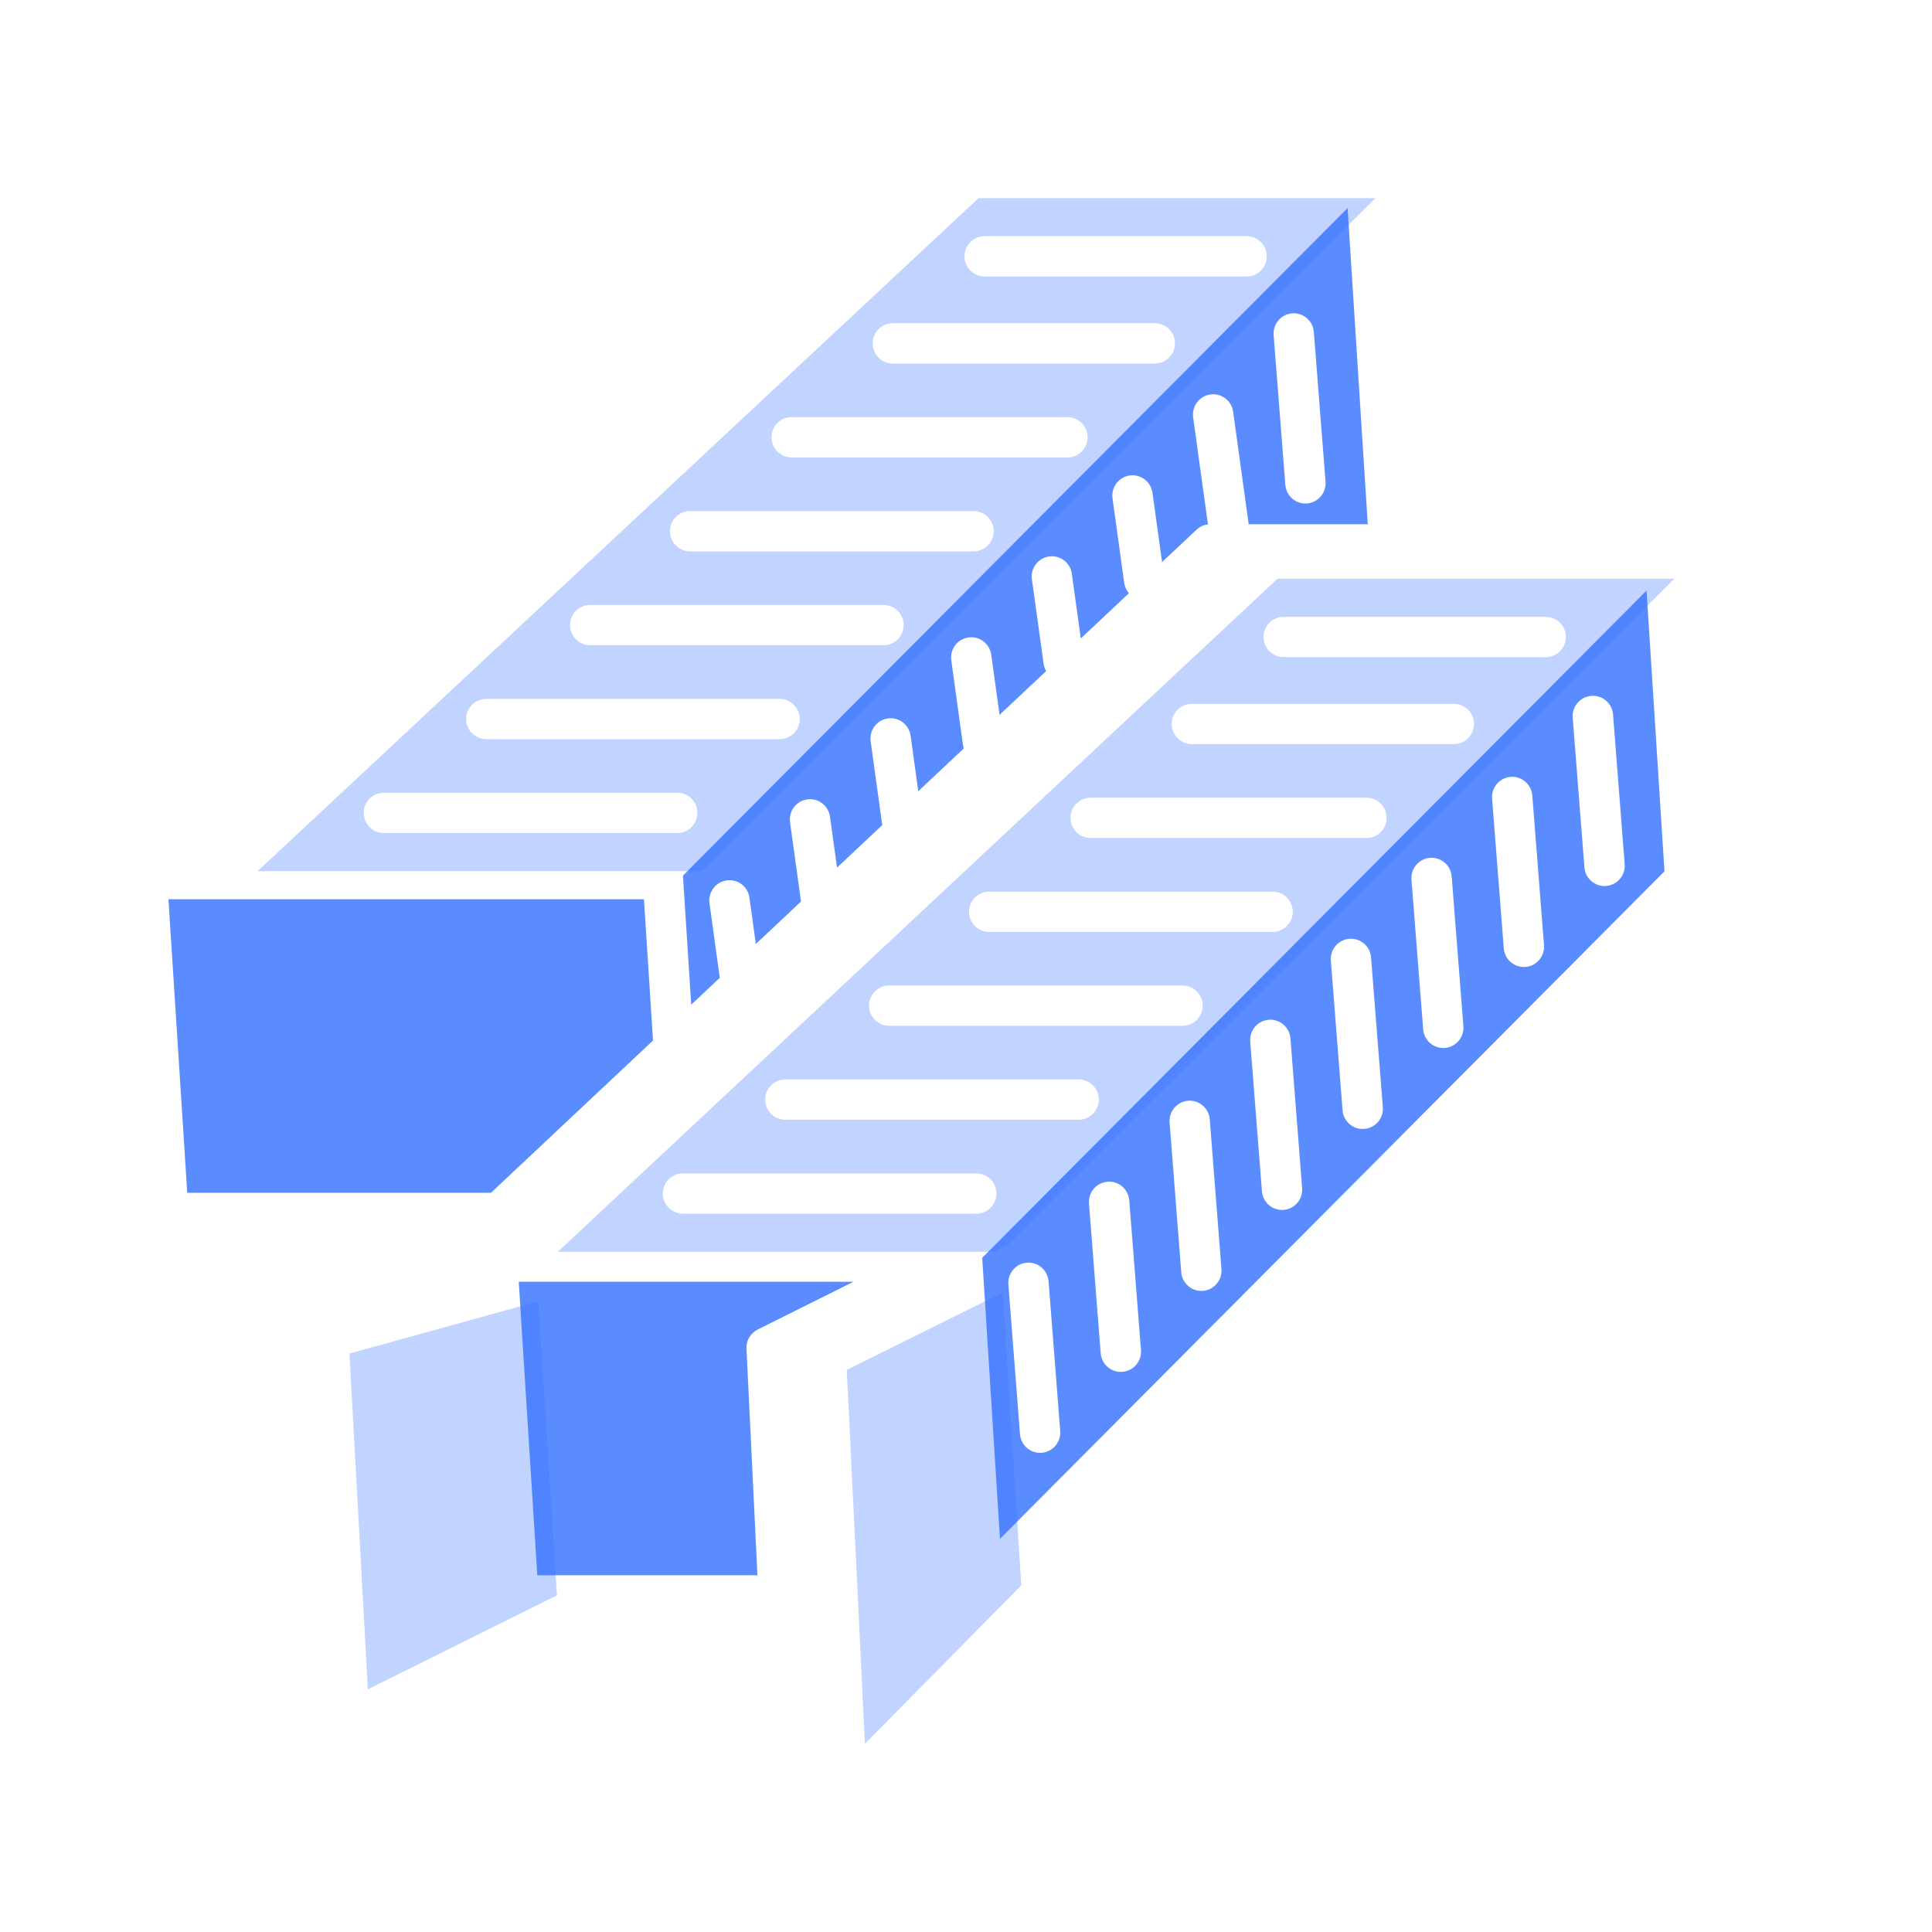
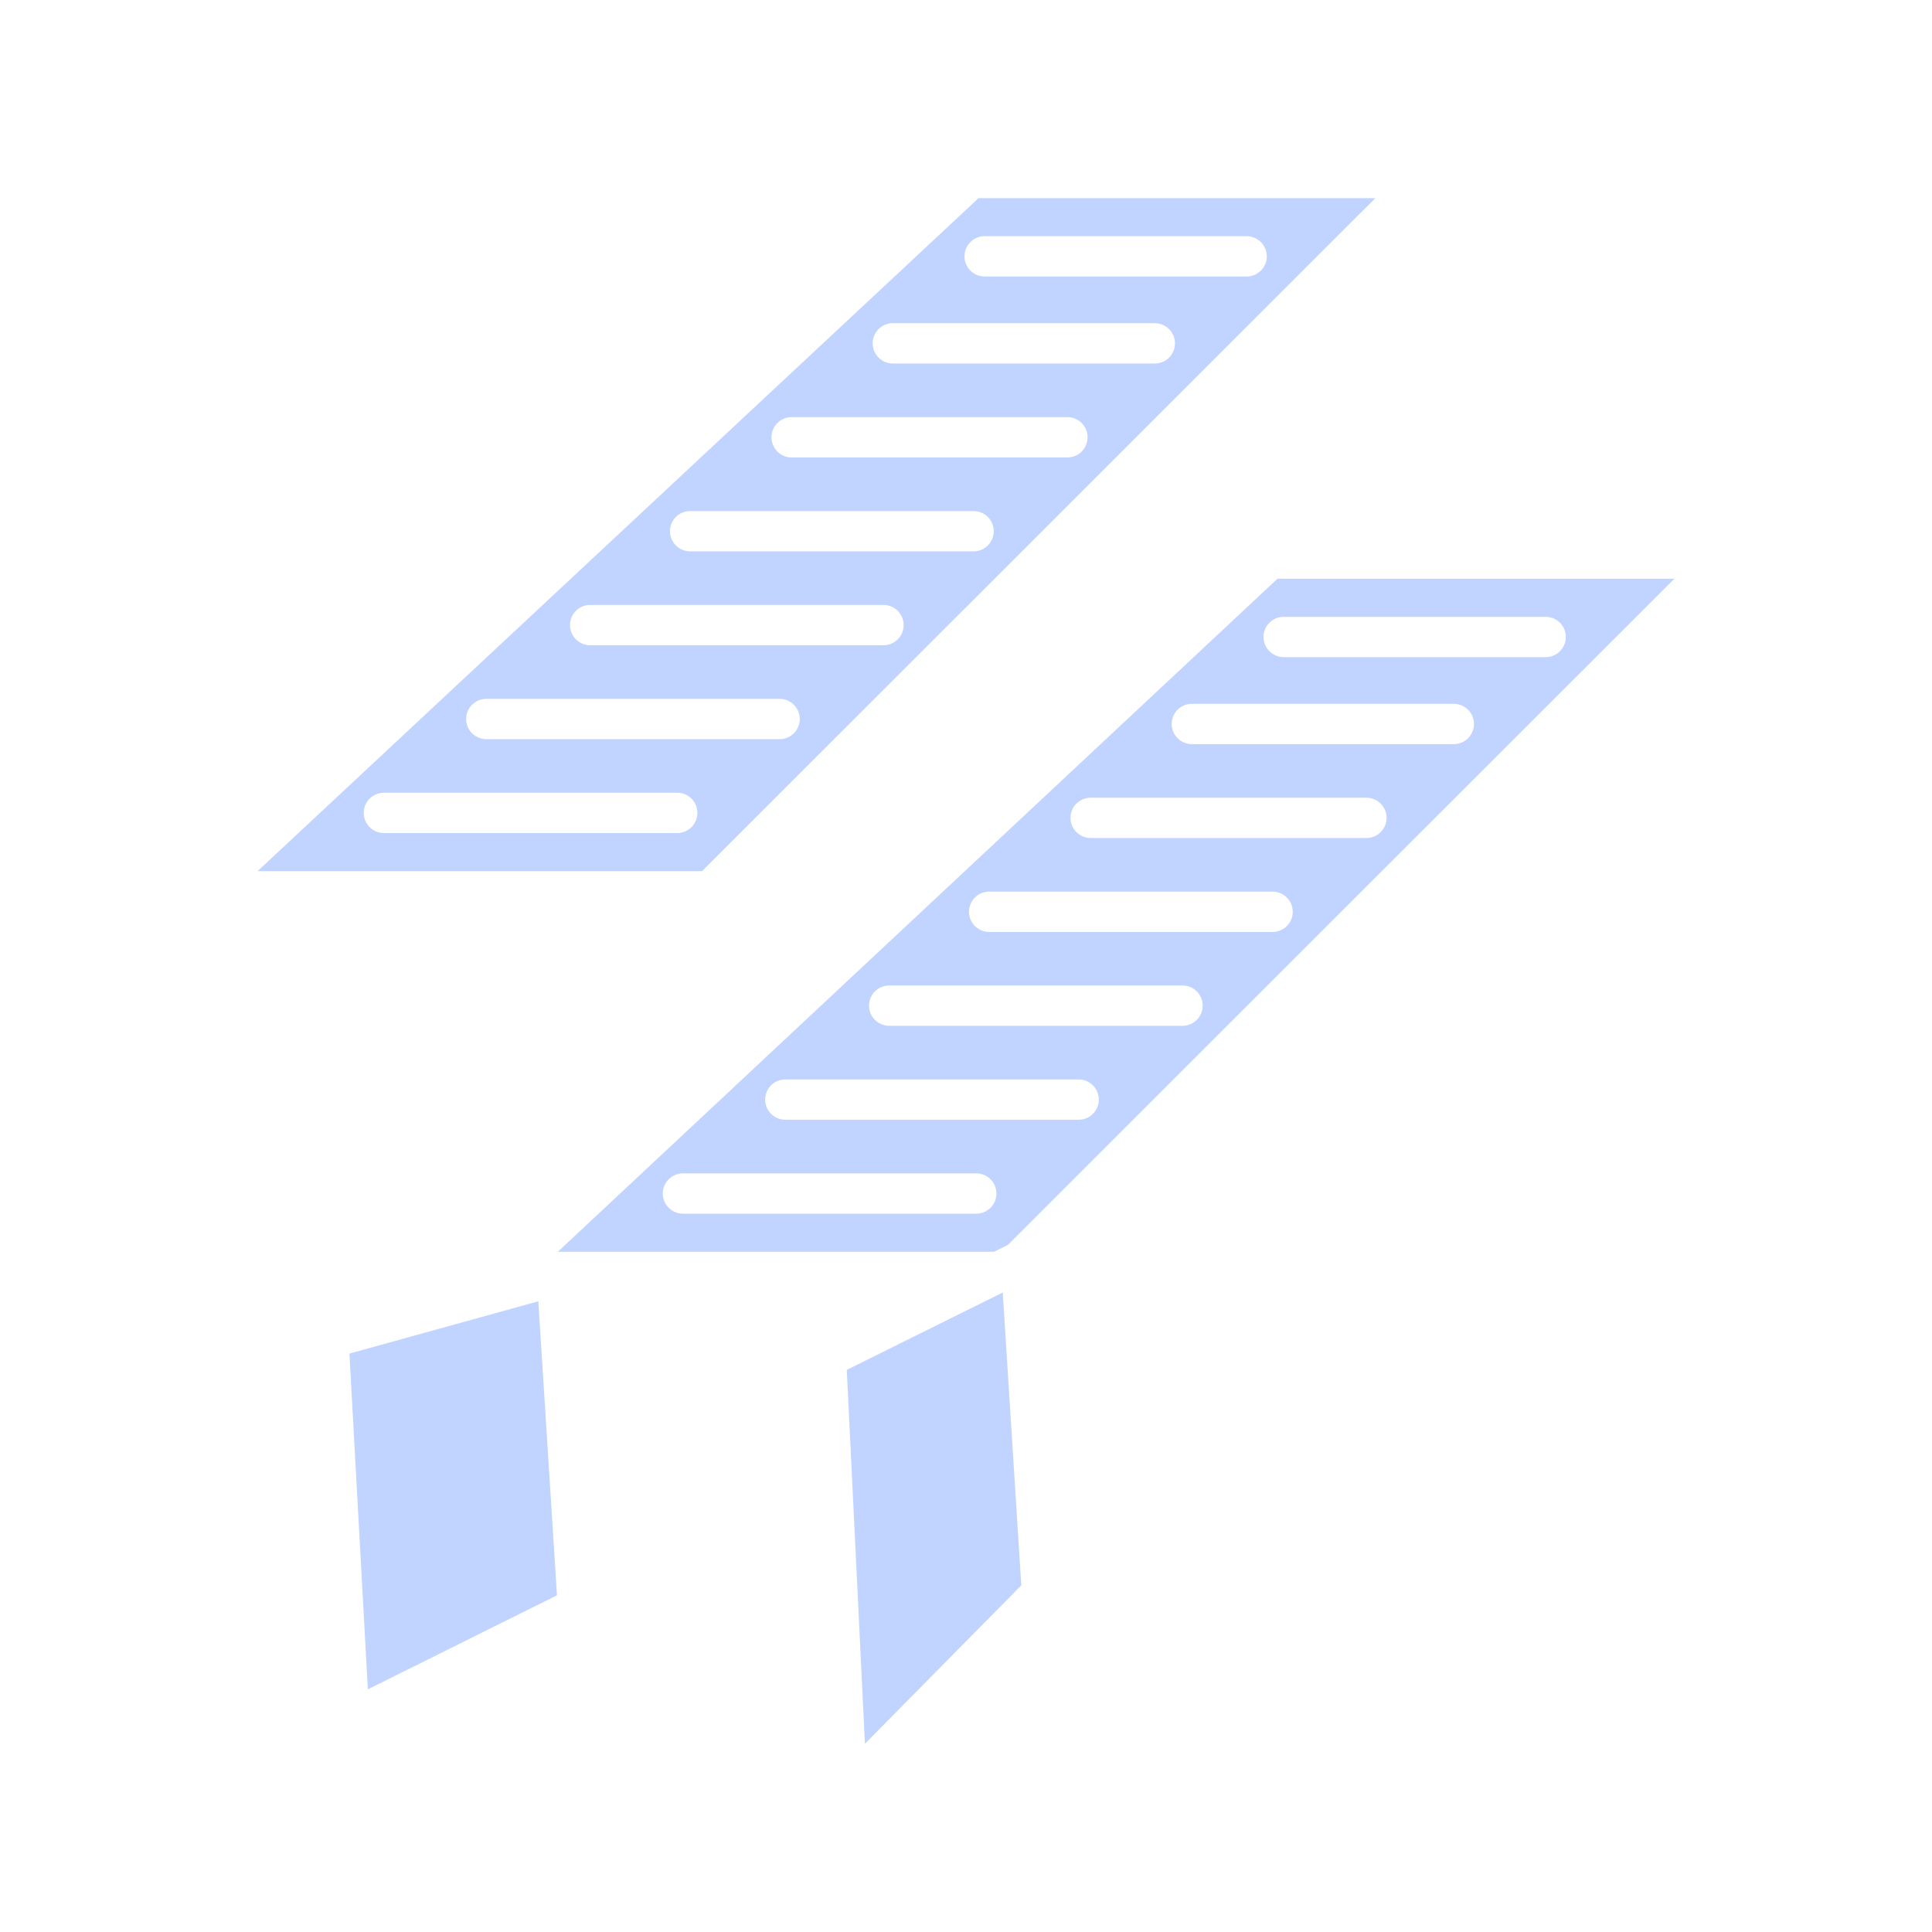
<svg xmlns="http://www.w3.org/2000/svg" width="195" height="195" viewBox="0 0 195 195" fill="none">
  <path fill-rule="evenodd" clip-rule="evenodd" d="M35.269 136.619L54.335 131.342L56.215 161.019L37.128 170.507L35.269 136.619ZM59.567 65.126H89.171C90.297 65.126 91.207 64.217 91.207 63.091C91.207 61.972 90.297 61.056 89.171 61.056H59.567C58.441 61.056 57.531 61.972 57.531 63.091C57.531 64.217 58.447 65.126 59.567 65.126ZM99.383 27.907H125.825C126.945 27.907 127.861 26.999 127.861 25.873C127.861 24.754 126.945 23.838 125.825 23.838H99.383C98.257 23.838 97.347 24.754 97.347 25.873C97.347 26.999 98.257 27.907 99.383 27.907ZM79.902 46.171H107.736C108.862 46.171 109.771 45.262 109.771 44.136C109.771 43.01 108.862 42.102 107.736 42.102H79.902C78.776 42.102 77.867 43.01 77.867 44.136C77.867 45.255 78.776 46.171 79.902 46.171ZM69.657 55.651H98.263C99.39 55.651 100.299 54.736 100.299 53.617C100.299 52.491 99.39 51.583 98.263 51.583H69.657C68.53 51.583 67.621 52.491 67.621 53.617C67.621 54.736 68.537 55.651 69.657 55.651ZM38.75 84.081H68.354C69.48 84.081 70.389 83.165 70.389 82.046C70.389 80.92 69.48 80.011 68.354 80.011H38.75C37.623 80.011 36.714 80.92 36.714 82.046C36.714 83.172 37.63 84.081 38.75 84.081ZM49.084 74.606H78.688C79.814 74.606 80.723 73.698 80.723 72.572C80.723 71.446 79.814 70.537 78.688 70.537H49.084C47.957 70.537 47.048 71.446 47.048 72.572C47.048 73.691 47.957 74.606 49.084 74.606ZM90.114 36.69H116.556C117.683 36.69 118.592 35.781 118.592 34.655C118.592 33.536 117.683 32.621 116.556 32.621H90.114C88.988 32.621 88.079 33.536 88.079 34.655C88.079 35.781 88.995 36.69 90.114 36.69ZM138.819 20L70.858 87.926H26L98.765 20H138.819ZM120.295 75.108H146.737C147.857 75.108 148.773 74.193 148.773 73.074C148.773 71.948 147.857 71.039 146.737 71.039H120.295C119.169 71.039 118.26 71.948 118.26 73.074C118.26 74.193 119.176 75.108 120.295 75.108ZM68.93 122.499H98.535C99.661 122.499 100.57 121.59 100.57 120.464C100.57 119.339 99.661 118.43 98.535 118.43H68.93C67.804 118.43 66.895 119.339 66.895 120.464C66.895 121.583 67.811 122.499 68.93 122.499ZM79.264 113.018H108.869C109.995 113.018 110.904 112.109 110.904 110.984C110.904 109.865 109.995 108.949 108.869 108.949H79.264C78.138 108.949 77.229 109.865 77.229 110.984C77.229 112.109 78.138 113.018 79.264 113.018ZM110.083 84.582H137.917C139.036 84.582 139.952 83.674 139.952 82.548C139.952 81.429 139.036 80.513 137.917 80.513H110.083C108.957 80.513 108.048 81.429 108.048 82.548C108.048 83.674 108.957 84.582 110.083 84.582ZM129.564 66.326H156.006C157.133 66.326 158.042 65.417 158.042 64.291C158.042 63.166 157.133 62.257 156.006 62.257H129.564C128.438 62.257 127.528 63.166 127.528 64.291C127.528 65.41 128.438 66.326 129.564 66.326ZM89.748 103.537H119.352C120.478 103.537 121.388 102.622 121.388 101.503C121.388 100.377 120.478 99.468 119.352 99.468H89.748C88.621 99.468 87.712 100.377 87.712 101.503C87.712 102.629 88.628 103.537 89.748 103.537ZM99.838 94.063H128.444C129.564 94.063 130.48 93.154 130.48 92.029C130.48 90.903 129.564 89.994 128.444 89.994H99.838C98.711 89.994 97.802 90.903 97.802 92.029C97.802 93.148 98.718 94.063 99.838 94.063ZM169 58.412L101.724 125.652L100.333 126.344H56.303L128.94 58.412C128.94 58.412 130.249 58.412 130.263 58.412H169ZM86.613 161.833C86.613 161.826 85.466 138.267 85.466 138.267L101.208 130.454L103.081 160.009L102.599 160.49C102.545 160.544 102.497 160.599 102.45 160.653L87.298 176L86.613 161.833Z" fill="#C1D3FF" />
-   <path opacity="0.82" fill-rule="evenodd" clip-rule="evenodd" d="M17 90.76H64.994L65.91 105.02L49.555 120.391H18.9L17 90.76ZM128.55 33.829L129.731 48.934C129.819 50.059 130.796 50.904 131.916 50.815C133.036 50.727 133.877 49.738 133.789 48.614L132.608 33.508C132.52 32.383 131.543 31.538 130.423 31.627C129.296 31.715 128.462 32.704 128.55 33.829ZM138.051 52.915H126.032L124.464 41.559C124.308 40.441 123.284 39.657 122.164 39.813C121.051 39.97 120.27 41.006 120.427 42.124L121.92 52.928C121.492 52.976 121.085 53.167 120.766 53.467L117.291 56.732L116.321 49.738C116.165 48.62 115.14 47.837 114.027 47.993C112.914 48.15 112.133 49.179 112.289 50.297L113.464 58.811C113.518 59.22 113.694 59.588 113.945 59.874L109.086 64.442L108.184 57.911C108.028 56.793 107.003 56.01 105.89 56.166C104.777 56.323 103.996 57.352 104.152 58.47L105.333 66.984C105.374 67.257 105.462 67.509 105.591 67.734L100.888 72.151L100.047 66.084C99.891 64.966 98.866 64.183 97.753 64.339C96.64 64.496 95.859 65.525 96.015 66.643L97.189 75.157C97.21 75.293 97.237 75.416 97.278 75.539L92.683 79.86L91.91 74.257C91.754 73.139 90.729 72.356 89.616 72.512C88.503 72.669 87.722 73.698 87.878 74.823L89.046 83.282L84.485 87.57L83.772 82.43C83.616 81.312 82.592 80.528 81.479 80.685C80.366 80.842 79.585 81.871 79.741 82.996L80.847 90.992L76.287 95.279L75.642 90.603C75.486 89.485 74.461 88.701 73.348 88.858C72.236 89.015 71.455 90.051 71.611 91.169L72.649 98.694L69.765 101.407L68.93 88.381L136.015 21L138.051 52.915ZM54.231 159L52.358 129.369H86.148L76.47 134.195C75.744 134.556 75.303 135.313 75.344 136.124L76.45 158.993H54.231V159ZM101.777 129.648L102.951 144.754C103.039 145.878 104.017 146.723 105.136 146.635C106.256 146.546 107.098 145.558 107.01 144.433L105.835 129.328C105.747 128.203 104.77 127.358 103.643 127.446C102.524 127.535 101.689 128.523 101.777 129.648ZM109.914 121.475L111.095 136.581C111.183 137.705 112.161 138.551 113.287 138.462C114.407 138.373 115.248 137.385 115.16 136.26L113.979 121.155C113.891 120.03 112.914 119.185 111.794 119.273C110.661 119.362 109.826 120.35 109.914 121.475ZM150.599 80.61L151.78 95.716C151.868 96.84 152.846 97.686 153.965 97.597C155.085 97.508 155.927 96.52 155.839 95.395L154.658 80.29C154.569 79.165 153.592 78.32 152.472 78.409C151.346 78.504 150.511 79.486 150.599 80.61ZM126.188 105.129L127.369 120.235C127.457 121.359 128.435 122.205 129.554 122.116C130.674 122.027 131.516 121.046 131.427 119.914L130.247 104.809C130.158 103.684 129.174 102.839 128.055 102.927C126.935 103.016 126.1 104.004 126.188 105.129ZM158.736 72.437L159.917 87.543C160.005 88.667 160.99 89.513 162.109 89.424C163.229 89.335 164.071 88.347 163.982 87.222L162.808 72.117C162.72 70.992 161.743 70.147 160.616 70.236C159.483 70.324 158.648 71.313 158.736 72.437ZM134.325 96.956L135.506 112.062C135.594 113.186 136.572 114.032 137.698 113.943C138.818 113.854 139.659 112.873 139.571 111.741L138.384 96.636C138.295 95.511 137.318 94.666 136.192 94.754C135.072 94.843 134.237 95.832 134.325 96.956ZM118.051 113.302L119.225 128.408C119.314 129.532 120.291 130.377 121.411 130.289C122.53 130.2 123.372 129.212 123.284 128.087L122.103 112.982C122.015 111.857 121.037 111.012 119.918 111.1C118.798 111.189 117.963 112.177 118.051 113.302ZM142.462 88.783L143.643 103.889C143.731 105.013 144.709 105.859 145.828 105.77C146.948 105.681 147.79 104.7 147.702 103.568L146.521 88.463C146.432 87.338 145.455 86.493 144.335 86.582C143.209 86.677 142.374 87.659 142.462 88.783ZM100.929 155.319L99.137 126.956L166.188 59.609L168 87.945L100.929 155.319Z" fill="#3671FF" />
</svg>